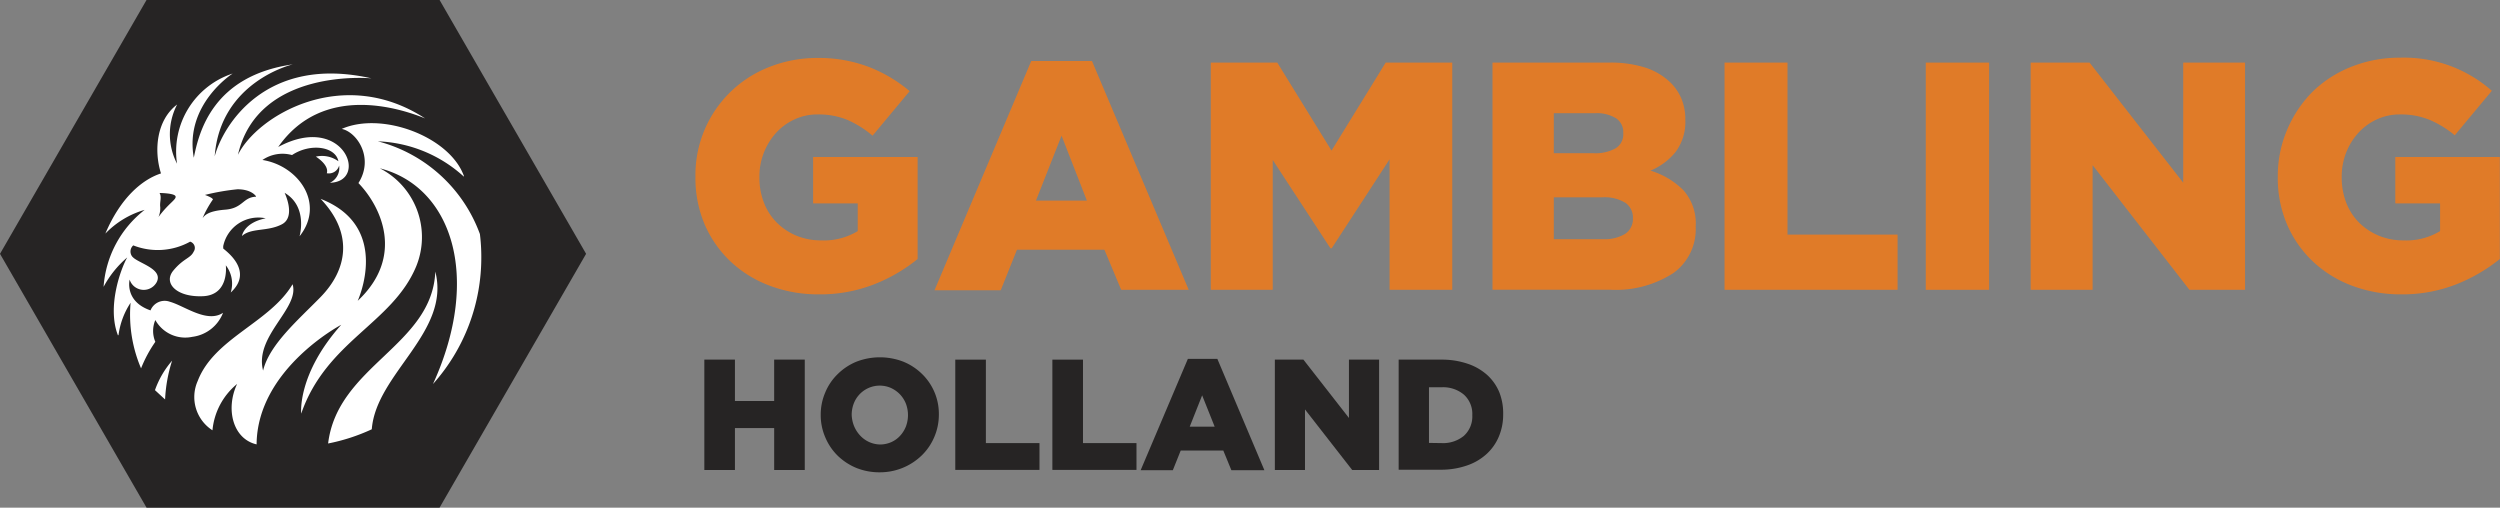
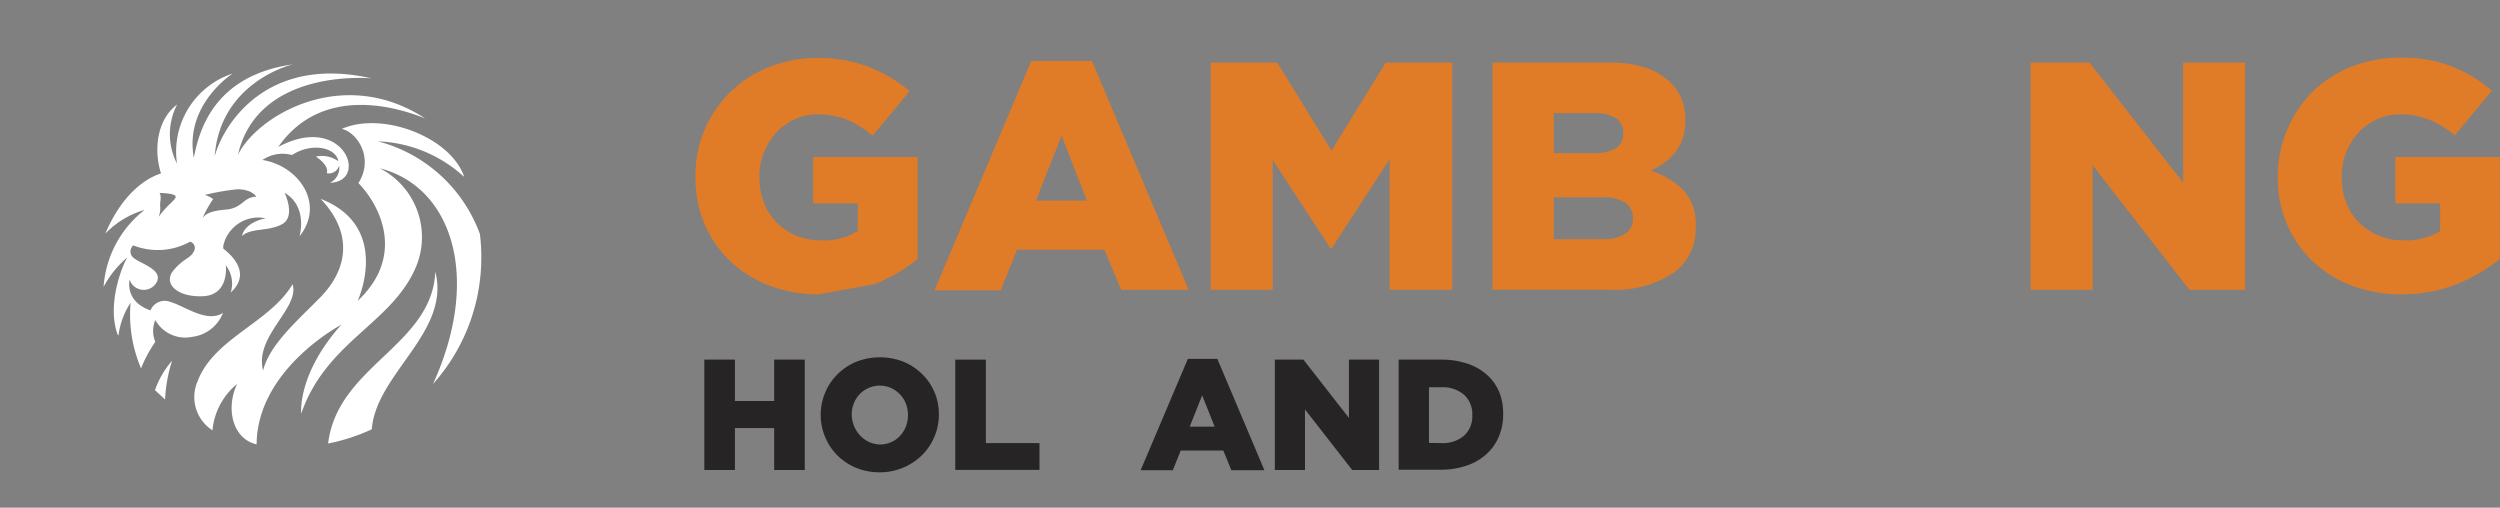
<svg xmlns="http://www.w3.org/2000/svg" id="Layer_1" data-name="Layer 1" viewBox="0 0 269.58 54.74">
  <rect x="0" y="0" width="269.58" height="54.74" fill="#808080" stroke="none" />
  <defs>
    <style>.cls-1,.cls-5{fill:#262424;}.cls-1,.cls-2{fill-rule:evenodd;}.cls-2{fill:#fff;}.cls-3{isolation:isolate;}.cls-4{fill:#e07b28;}</style>
  </defs>
  <g id="Group_130" data-name="Group 130">
-     <path id="Path_13" data-name="Path 13" class="cls-1" d="M-24.69,45.07h-31.6l-15.8,27.37,15.8,27.37h31.6l15.8-27.37Z" transform="translate(72.09 -45.07)" />
    <g id="Group_128" data-name="Group 128">
      <path id="Path_14" data-name="Path 14" class="cls-2" d="M-22.1,64.09a14.55,14.55,0,0,0-9.24-3.78,16,16,0,0,1,11,10,20,20,0,0,1,.15,2.45A20.43,20.43,0,0,1-25.4,86.48c5.29-11.59,2-21.29-5.73-23.26a8.33,8.33,0,0,1,3.9,10.62c-2.58,6.13-9.66,8-12.38,15.83,0,0-.46-4.23,4.32-9.58,0,0-9.07,4.77-9.13,12.9-2.59-.6-3.36-3.86-2.1-6.52a7.34,7.34,0,0,0-2.66,5,4.26,4.26,0,0,1-1.59-5.32C-49,81.53-43,79.87-40.54,75.72c.79,2.59-4.15,5.58-3.18,9.31.68-2.81,3.8-5.47,6.2-7.93,2.83-2.9,3.63-6.79,0-10.59,7.7,3,4,11,4,11,5.12-4.8,2.5-10.2.08-12.7,1.73-2.73-.18-5.51-1.8-5.84,4.36-1.92,11.7.86,13.19,5.12ZM-36.71,92.91c1-8.4,11.23-10.56,11.56-18.55,1.68,6.53-6.39,11-6.85,17a20.51,20.51,0,0,1-4.7,1.53Zm-17.58-4.77c-.38-.34-.74-.68-1.09-1a9.86,9.86,0,0,1,1.85-3.18,16,16,0,0,0-.76,4.22Zm-5.08-6.91c-1.2-3.06.3-7.18,1-8.4A11,11,0,0,0-60.92,76a11.53,11.53,0,0,1,4.43-8.3,9.55,9.55,0,0,0-4.24,2.56c1.65-3.9,4-5.84,6-6.49-.79-2.5-.47-5.77,1.74-7.43A6.93,6.93,0,0,0-53,62.72,8.85,8.85,0,0,1-47,53s-5.23,3.33-4.19,9.08c.55-2.78,2.05-8.84,10.68-10.07,0,0-7.83,1.82-8.43,9.92.87-3.26,5.45-11,16.91-8.41,0,0-12.24-1.2-14.4,8.24,2.11-4.25,11.34-9.69,20.18-3.92-2.64-1.07-11-3.84-15.84,3.08,7.05-3.79,9.87,3.75,5.57,3.86a1.76,1.76,0,0,0,1-1.86,1.15,1.15,0,0,1-1.33.83c.28-.9-1.18-1.79-1.18-1.79a3,3,0,0,1,2.43.5c-.3-1.58-3-2-5-.67a3.83,3.83,0,0,0-3.19.53c3.89.62,6.8,4.72,4,8.23,0,0,.94-3.19-1.61-4.69,0,0,1.26,2.59-.3,3.4S-45,69.61-46,70.52c0,0,.18-1.42,2.56-1.91a3.87,3.87,0,0,0-4.58,3c0,.08,0,.17,0,.25s3.46,2.33.81,4.75a3.21,3.21,0,0,0-.53-2.93s.41,3.2-2.46,3.33-4.3-1.42-3.21-2.75,1.87-1.33,2.2-2.05a.7.7,0,0,0-.2-1,.48.48,0,0,0-.18-.08,7.2,7.2,0,0,1-6.13.4.88.88,0,0,0-.09,1.23l.14.13c.79.64,3.16,1.25,2.48,2.6a1.59,1.59,0,0,1-2.15.65,1.56,1.56,0,0,1-.77-.92s-.59,2.34,2.25,3.32a1.64,1.64,0,0,1,2.09-.93c1.58.44,4,2.34,5.73,1.19a4.09,4.09,0,0,1-3.3,2.59,3.69,3.69,0,0,1-4-1.81,3,3,0,0,0,0,2.35,14.08,14.08,0,0,0-1.54,2.86,14.78,14.78,0,0,1-1.13-7.07,8.28,8.28,0,0,0-1.3,3.48ZM-55,68.47c1.11-1.51,1.95-1.88,1.84-2.23s-1.73-.36-1.73-.36c.27.42,0,1,.08,1.52A2.42,2.42,0,0,1-55,68.47Zm10.51-2.24s-.46-.75-2-.75a24.41,24.41,0,0,0-3.5.61s.83.29.86.49a11,11,0,0,0-1.11,2c.21-.24.5-.75,2.43-.9s1.89-1.34,3.33-1.4Z" transform="translate(72.09 -45.07)" />
    </g>
    <g id="GAMBLING" class="cls-3">
      <g class="cls-3">
-         <path class="cls-4" d="M16.22,76.81a14.72,14.72,0,0,1-5.3-.93,12.53,12.53,0,0,1-4.22-2.6,12.13,12.13,0,0,1-2.8-4,12.8,12.8,0,0,1-1-5.13v-.07a12.48,12.48,0,0,1,7.9-11.76,14,14,0,0,1,5.26-1,15.13,15.13,0,0,1,5.62,1A15.47,15.47,0,0,1,26,54.9l-4,4.8A11.06,11.06,0,0,0,19.29,58a8.21,8.21,0,0,0-3.21-.59,5.77,5.77,0,0,0-2.46.52,6.15,6.15,0,0,0-2,1.44,7,7,0,0,0-1.82,4.76v.07a7.4,7.4,0,0,0,.49,2.73,6.18,6.18,0,0,0,1.39,2.15,6.6,6.6,0,0,0,2.1,1.4,6.9,6.9,0,0,0,2.69.51,7,7,0,0,0,3.93-1V67H15.59V62H26.86V73a17.62,17.62,0,0,1-4.62,2.7A15.87,15.87,0,0,1,16.22,76.81Z" transform="translate(72.09 -45.07)" />
+         <path class="cls-4" d="M16.22,76.81a14.72,14.72,0,0,1-5.3-.93,12.53,12.53,0,0,1-4.22-2.6,12.13,12.13,0,0,1-2.8-4,12.8,12.8,0,0,1-1-5.13v-.07a12.48,12.48,0,0,1,7.9-11.76,14,14,0,0,1,5.26-1,15.13,15.13,0,0,1,5.62,1A15.47,15.47,0,0,1,26,54.9l-4,4.8A11.06,11.06,0,0,0,19.29,58a8.21,8.21,0,0,0-3.21-.59,5.77,5.77,0,0,0-2.46.52,6.15,6.15,0,0,0-2,1.44,7,7,0,0,0-1.82,4.76v.07a7.4,7.4,0,0,0,.49,2.73,6.18,6.18,0,0,0,1.39,2.15,6.6,6.6,0,0,0,2.1,1.4,6.9,6.9,0,0,0,2.69.51,7,7,0,0,0,3.93-1V67H15.59V62H26.86V73a17.62,17.62,0,0,1-4.62,2.7Z" transform="translate(72.09 -45.07)" />
        <path class="cls-4" d="M39.11,51.65h6.55L56.09,76.32H48.81L47,72H37.57l-1.75,4.37H28.68Zm6,15.05-2.73-7-2.76,7Z" transform="translate(72.09 -45.07)" />
        <path class="cls-4" d="M58.47,51.82h7.17l5.85,9.49,5.84-9.49h7.18v24.5H77.75V62.25l-6.24,9.59h-.14l-6.22-9.52v14H58.47Z" transform="translate(72.09 -45.07)" />
        <path class="cls-4" d="M88.85,51.82h12.54a12.37,12.37,0,0,1,4,.56A7,7,0,0,1,108.07,54a5.42,5.42,0,0,1,1.15,1.71,5.66,5.66,0,0,1,.42,2.24v.07a5.36,5.36,0,0,1-1.06,3.45,6.8,6.8,0,0,1-2.7,2,8.44,8.44,0,0,1,3.56,2.12,5.37,5.37,0,0,1,1.32,3.87v.07a5.82,5.82,0,0,1-2.43,5,11.44,11.44,0,0,1-6.85,1.78H88.85Zm10.88,9.77a4.49,4.49,0,0,0,2.4-.53,1.76,1.76,0,0,0,.82-1.61v-.07a1.77,1.77,0,0,0-.77-1.55,3.94,3.94,0,0,0-2.31-.55H95.46v4.31Zm1,9.27a4.31,4.31,0,0,0,2.42-.57,1.91,1.91,0,0,0,.84-1.67v-.07a1.91,1.91,0,0,0-.81-1.61,4.29,4.29,0,0,0-2.52-.59H95.46v4.51Z" transform="translate(72.09 -45.07)" />
-         <path class="cls-4" d="M113.87,51.82h6.79V70.37h11.87v5.95H113.87Z" transform="translate(72.09 -45.07)" />
-         <path class="cls-4" d="M135.57,51.82h6.83v24.5h-6.83Z" transform="translate(72.09 -45.07)" />
        <path class="cls-4" d="M146.88,51.82h6.35l10.1,12.95V51.82H170v24.5h-6L153.56,62.88V76.32h-6.68Z" transform="translate(72.09 -45.07)" />
        <path class="cls-4" d="M186.85,76.81a14.78,14.78,0,0,1-5.31-.93,12.49,12.49,0,0,1-4.21-2.6,12,12,0,0,1-2.8-4,12.63,12.63,0,0,1-1-5.13v-.07a12.66,12.66,0,0,1,1-5A12.93,12.93,0,0,1,177.24,55a12.58,12.58,0,0,1,4.17-2.71,14,14,0,0,1,5.26-1,14.32,14.32,0,0,1,9.94,3.57l-4,4.8A10.88,10.88,0,0,0,189.91,58a8.16,8.16,0,0,0-3.2-.59,5.82,5.82,0,0,0-2.47.52,6.15,6.15,0,0,0-2,1.44,6.92,6.92,0,0,0-1.33,2.13,7.15,7.15,0,0,0-.49,2.63v.07a7.61,7.61,0,0,0,.49,2.73,6.18,6.18,0,0,0,1.39,2.15,6.65,6.65,0,0,0,2.11,1.4,6.85,6.85,0,0,0,2.68.51,7,7,0,0,0,3.94-1V67h-4.83V62h11.27V73a18,18,0,0,1-4.62,2.7A15.91,15.91,0,0,1,186.85,76.81Z" transform="translate(72.09 -45.07)" />
      </g>
    </g>
    <g id="HOLLAND" class="cls-3">
      <g class="cls-3">
        <path class="cls-5" d="M3.86,83.85h3.3v4.46h4.23V83.85h3.3v11.9h-3.3V91.23H7.16v4.52H3.86Z" transform="translate(72.09 -45.07)" />
        <path class="cls-5" d="M22.78,96a6.65,6.65,0,0,1-2.55-.48,6.43,6.43,0,0,1-2-1.32,6.05,6.05,0,0,1-1.34-2,6,6,0,0,1-.48-2.39v0a6.05,6.05,0,0,1,.48-2.4,5.87,5.87,0,0,1,1.35-2,6.26,6.26,0,0,1,2-1.33,7,7,0,0,1,5.1,0,6.25,6.25,0,0,1,2,1.32,6,6,0,0,1,1.81,4.35v0a6.1,6.1,0,0,1-.48,2.41,6,6,0,0,1-1.35,2A6.46,6.46,0,0,1,22.78,96Zm0-3a3,3,0,0,0,1.25-.26,2.87,2.87,0,0,0,.95-.69,3.23,3.23,0,0,0,.62-1,3.52,3.52,0,0,0,.22-1.22v0a3.52,3.52,0,0,0-.22-1.22,3.13,3.13,0,0,0-.63-1,3.16,3.16,0,0,0-1-.71,3,3,0,0,0-4,1.69,3.39,3.39,0,0,0-.22,1.23v0A3.62,3.62,0,0,0,20,91a3.35,3.35,0,0,0,.63,1,3,3,0,0,0,2.2,1Z" transform="translate(72.09 -45.07)" />
        <path class="cls-5" d="M30.92,83.85h3.3v9H40v2.89H30.92Z" transform="translate(72.09 -45.07)" />
-         <path class="cls-5" d="M41.39,83.85h3.3v9h5.77v2.89H41.39Z" transform="translate(72.09 -45.07)" />
        <path class="cls-5" d="M56,83.77h3.18l5.07,12H60.69l-.87-2.12H55.23l-.85,2.12H50.91Zm2.89,7.31L57.54,87.7,56.2,91.08Z" transform="translate(72.09 -45.07)" />
        <path class="cls-5" d="M65.38,83.85h3.08l4.91,6.29V83.85h3.25v11.9h-2.9l-5.09-6.53v6.53H65.38Z" transform="translate(72.09 -45.07)" />
        <path class="cls-5" d="M78.73,83.85h4.59a8.6,8.6,0,0,1,2.84.44,6,6,0,0,1,2.11,1.21,5.2,5.2,0,0,1,1.31,1.86A6.12,6.12,0,0,1,90,89.74v0a6.06,6.06,0,0,1-.46,2.39,5.34,5.34,0,0,1-1.32,1.89,6,6,0,0,1-2.14,1.25,8.5,8.5,0,0,1-2.86.45H78.73Zm4.64,9a3.53,3.53,0,0,0,2.39-.78,2.81,2.81,0,0,0,.91-2.23v0a2.79,2.79,0,0,0-.91-2.22,3.48,3.48,0,0,0-2.39-.79H82v6Z" transform="translate(72.09 -45.07)" />
      </g>
    </g>
  </g>
</svg>